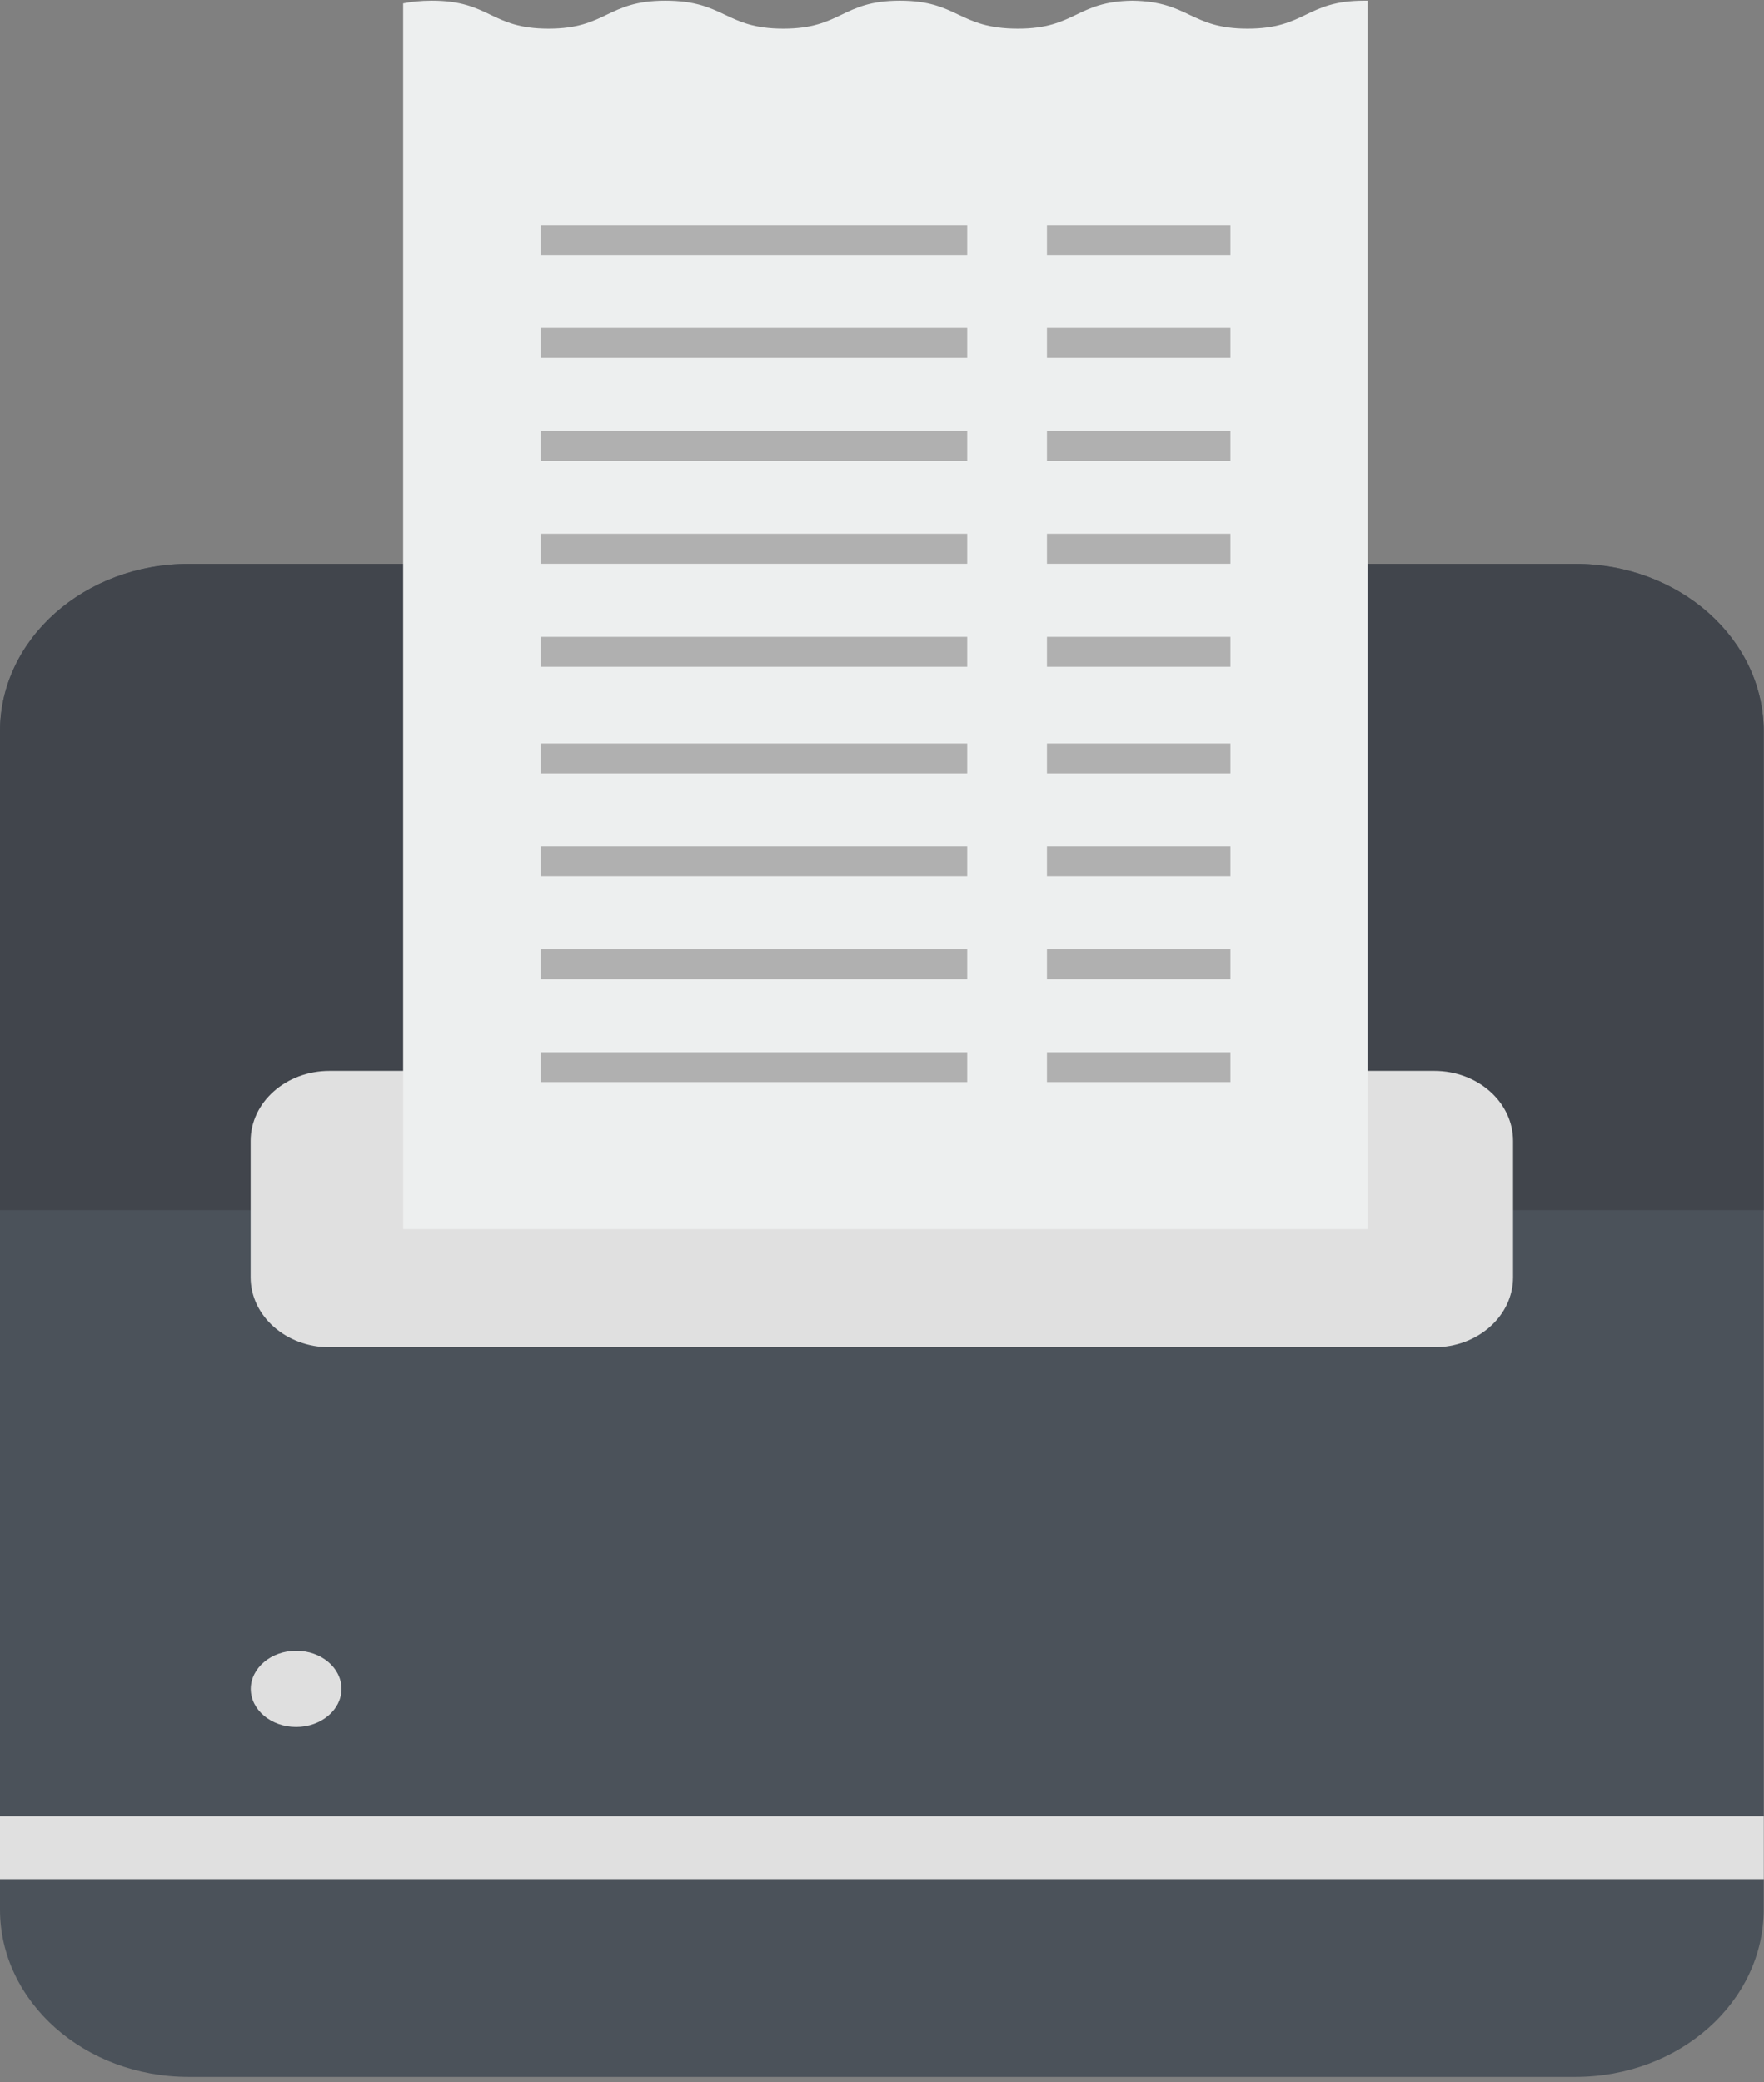
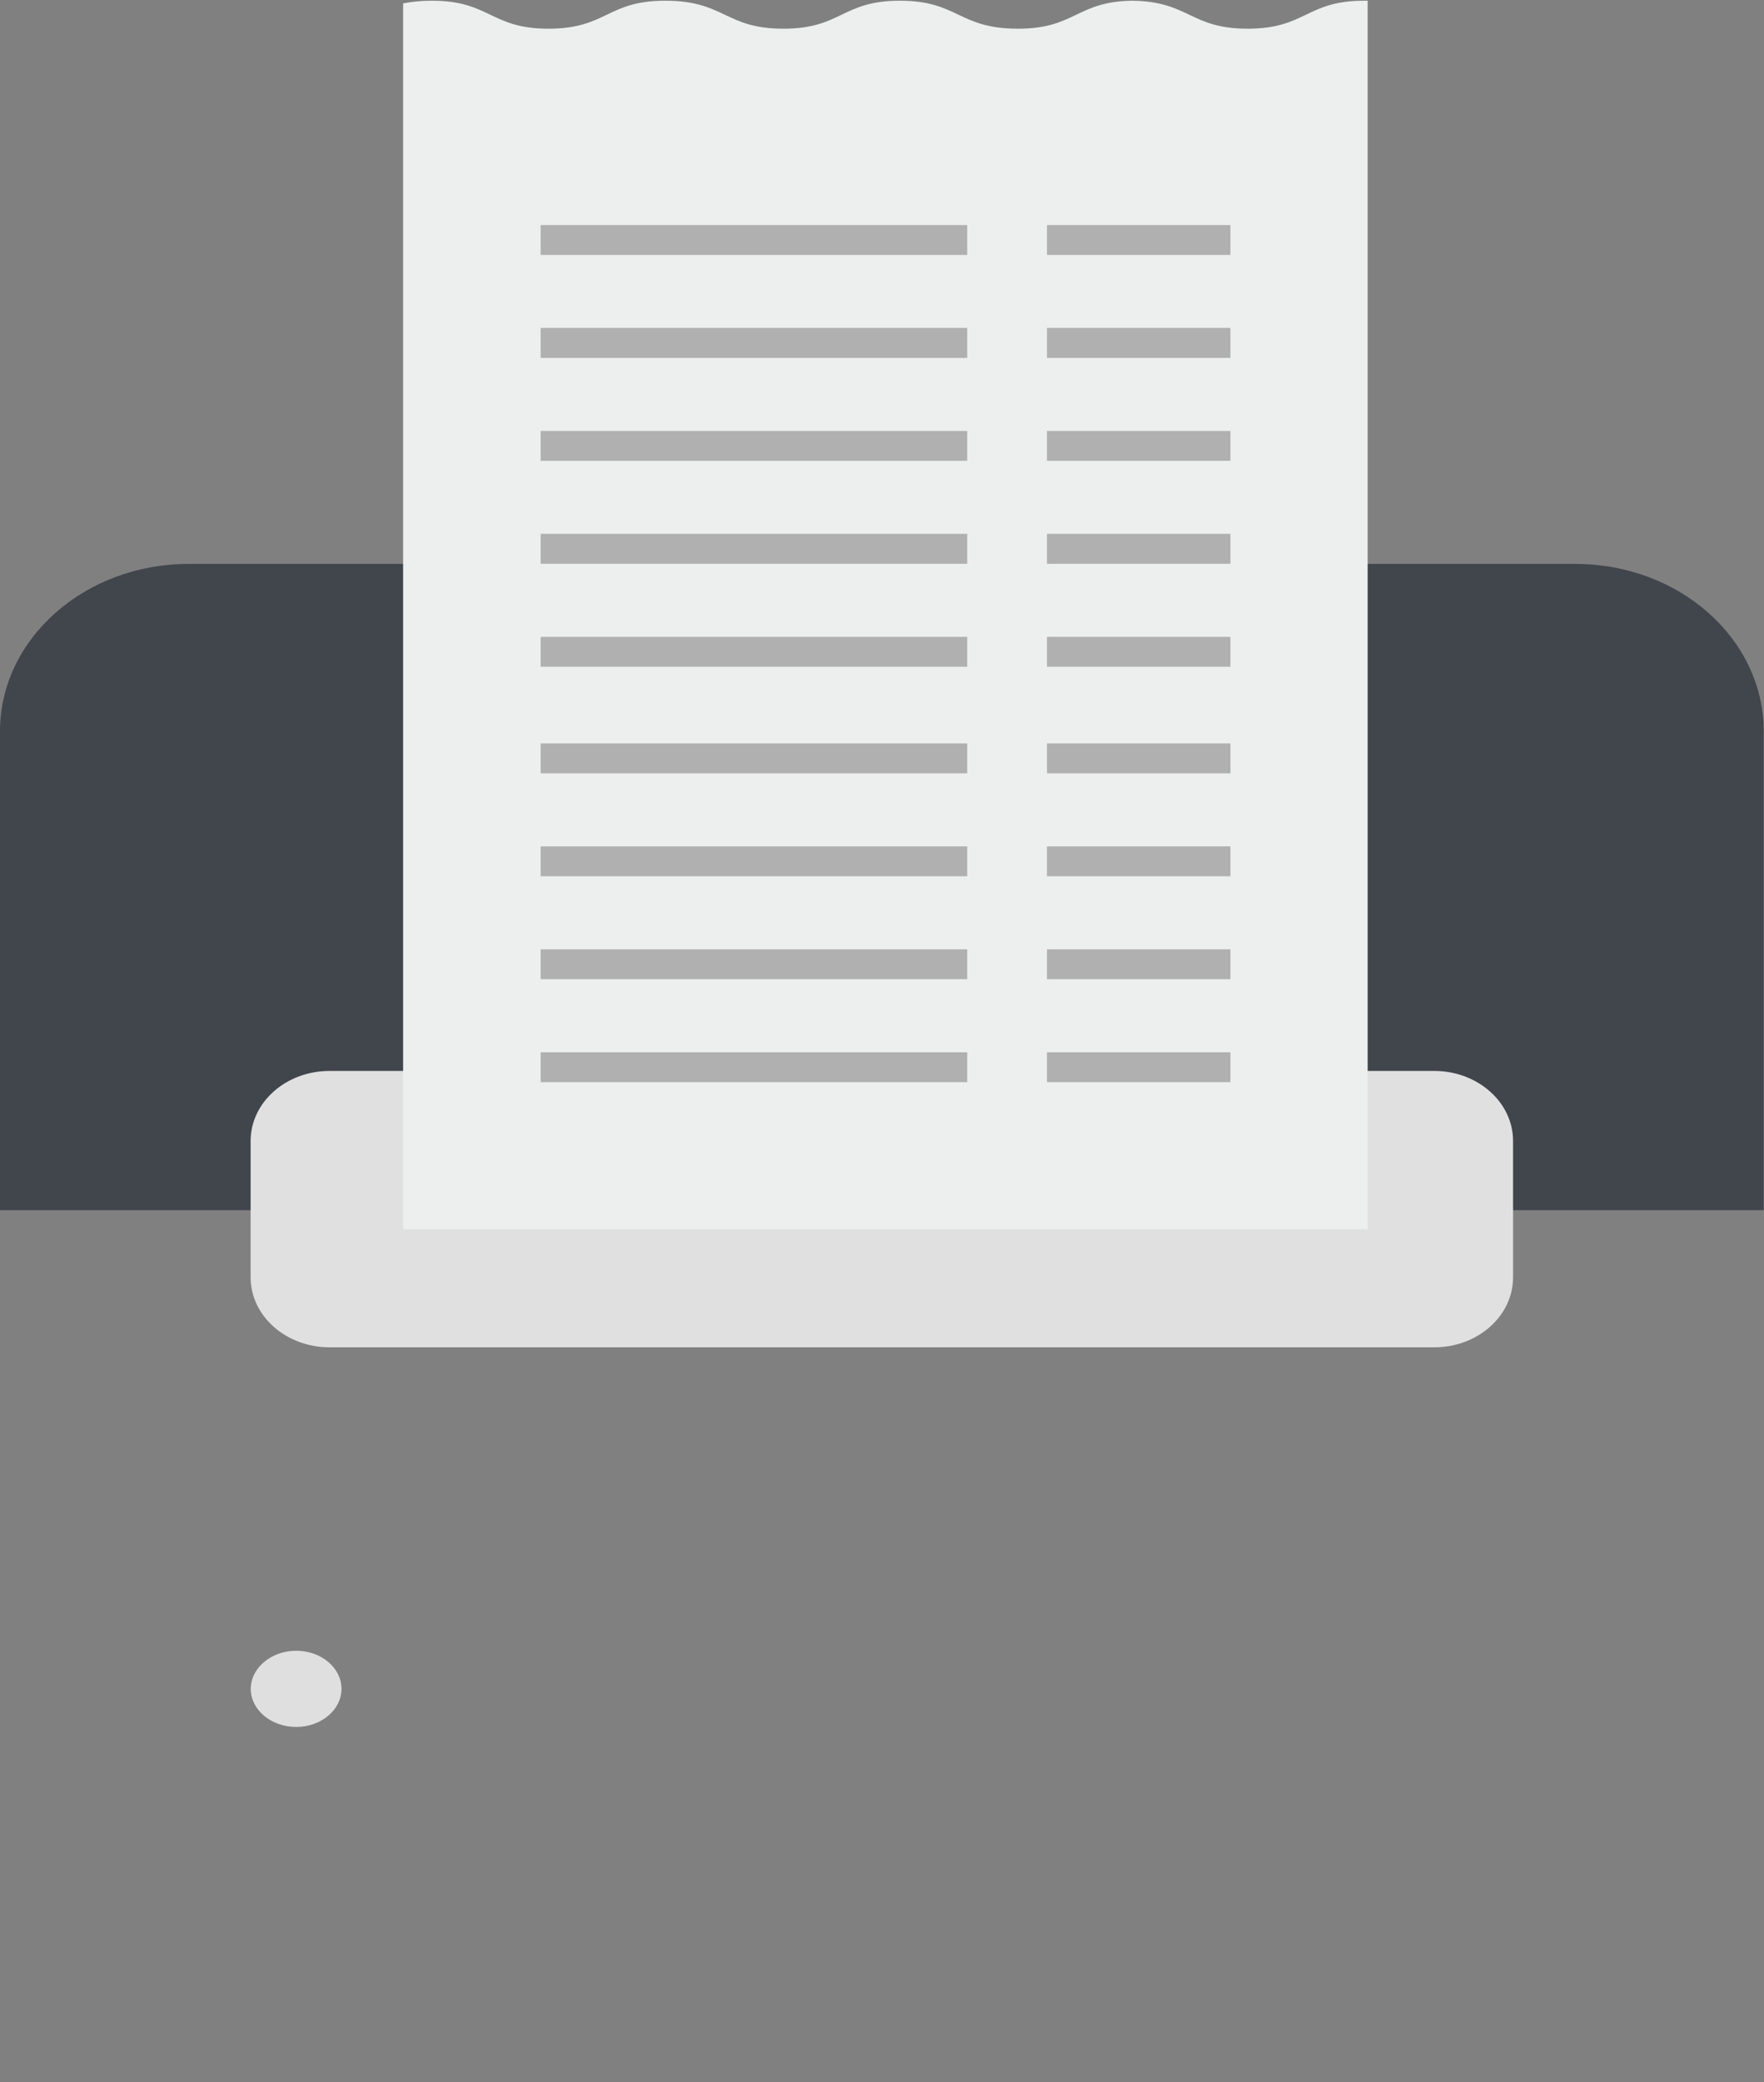
<svg xmlns="http://www.w3.org/2000/svg" width="150" height="177" viewBox="0 0 150 177" fill="none">
  <rect x="0" y="0" width="150" height="177" fill="#808080" stroke="none" />
-   <path fill-rule="evenodd" clip-rule="evenodd" d="M0 62.169V162.335C0 170.18 7.191 176.563 16.046 176.563H133.95C142.816 176.563 149.973 170.18 149.973 162.335V62.169C149.973 54.324 142.816 47.941 133.95 47.941H16.046C7.191 47.941 0 54.324 0 62.169Z" fill="#4B525A" />
  <path fill-rule="evenodd" clip-rule="evenodd" d="M0 102.883V62.169C0 54.324 7.191 47.941 16.046 47.941H133.95C142.816 47.941 149.973 54.324 149.973 62.169V102.883H0Z" fill="#41454C" />
  <path fill-rule="evenodd" clip-rule="evenodd" d="M21.311 96.998V108.588C21.311 111.875 24.319 114.541 28.023 114.541H121.961C125.676 114.541 128.662 111.866 128.662 108.588V96.998C128.662 93.72 125.665 91.045 121.961 91.045H28.023C24.319 91.045 21.311 93.711 21.311 96.998Z" fill="#E0E0E0" />
  <path fill-rule="evenodd" clip-rule="evenodd" d="M25.186 140.338C27.317 140.338 29.038 141.79 29.038 143.577C29.038 145.364 27.305 146.816 25.186 146.816C23.055 146.816 21.322 145.364 21.322 143.577C21.334 141.79 23.066 140.338 25.186 140.338Z" fill="#DFDFDF" />
  <path fill-rule="evenodd" clip-rule="evenodd" d="M34.279 104.498V0.29C34.952 0.156 35.749 0.061 36.718 0.061C41.687 0.061 41.687 2.44 46.644 2.44C51.601 2.44 51.601 0.061 56.57 0.061C61.641 0.061 61.641 2.44 66.61 2.44C71.567 2.44 71.567 0.061 76.525 0.061C81.482 0.061 81.482 2.44 86.565 2.44C91.454 2.44 91.522 0.127 96.285 0.061C101.129 0.127 101.209 2.44 106.086 2.44C111.055 2.44 111.055 0.061 116.001 0.061C116.103 0.061 116.194 0.061 116.297 0.061V104.498H34.279Z" fill="#EDEFEF" />
  <path fill-rule="evenodd" clip-rule="evenodd" d="M45.973 92V89.458H82.246V92H45.973ZM89.027 92V89.458H104.628V92H89.027ZM45.973 83.248V80.706H82.246V83.248H45.973ZM89.027 83.248V80.706H104.628V83.248H89.027ZM45.973 74.495V71.953H82.246V74.495H45.973ZM89.027 74.495V71.953H104.628V74.495H89.027ZM45.973 65.743V63.201H82.246V65.743H45.973ZM89.027 65.743V63.201H104.628V65.743H89.027ZM45.973 56.684V54.143H82.246V56.684H45.973V56.684ZM89.027 56.684V54.143H104.628V56.684H89.027V56.684ZM45.973 47.932V45.381H82.246V47.932H45.973ZM89.027 47.932V45.381H104.628V47.932H89.027ZM45.973 39.179V36.638H82.246V39.179H45.973ZM89.027 39.179V36.638H104.628V39.179H89.027ZM45.973 30.427V27.876H82.246V30.427H45.973ZM89.027 30.427V27.876H104.628V30.427H89.027ZM45.973 21.674V19.133H82.246V21.674H45.973ZM89.027 21.674V19.133H104.628V21.674H89.027Z" fill="#B0B0B0" />
-   <path fill-rule="evenodd" clip-rule="evenodd" d="M0 159.755V154.404H149.984V159.755H0Z" fill="#E0E0E0" />
</svg>